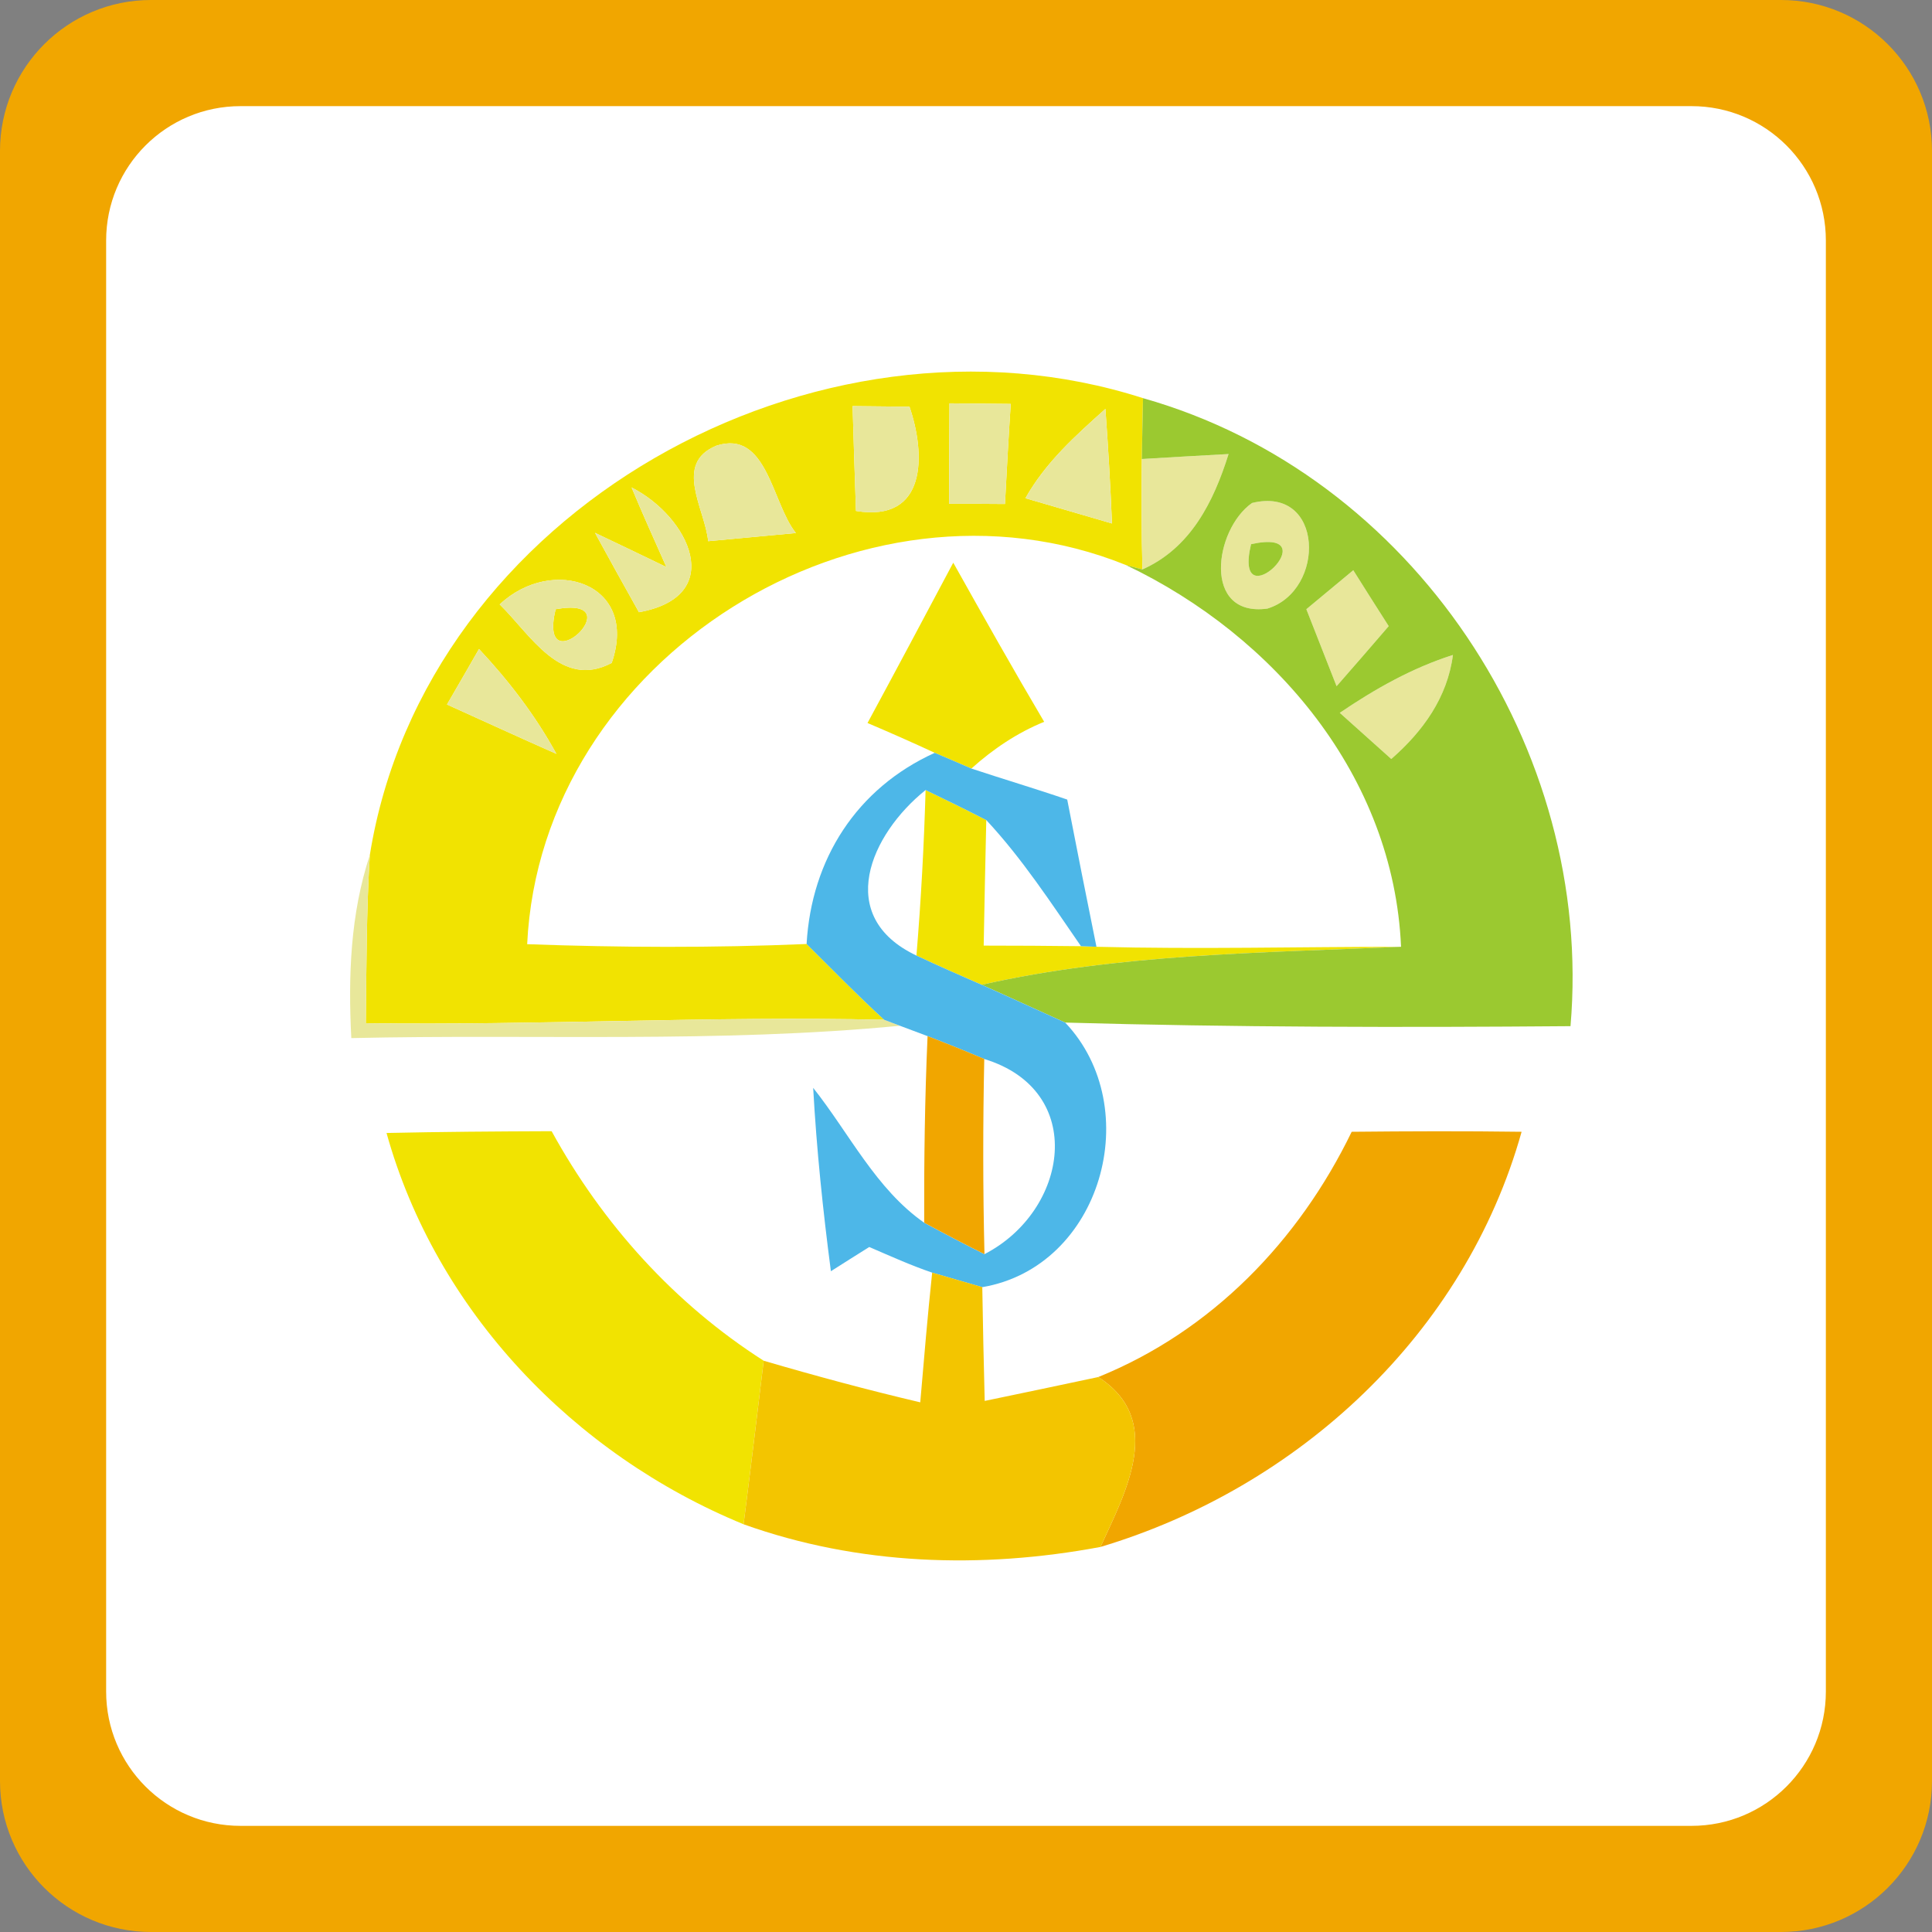
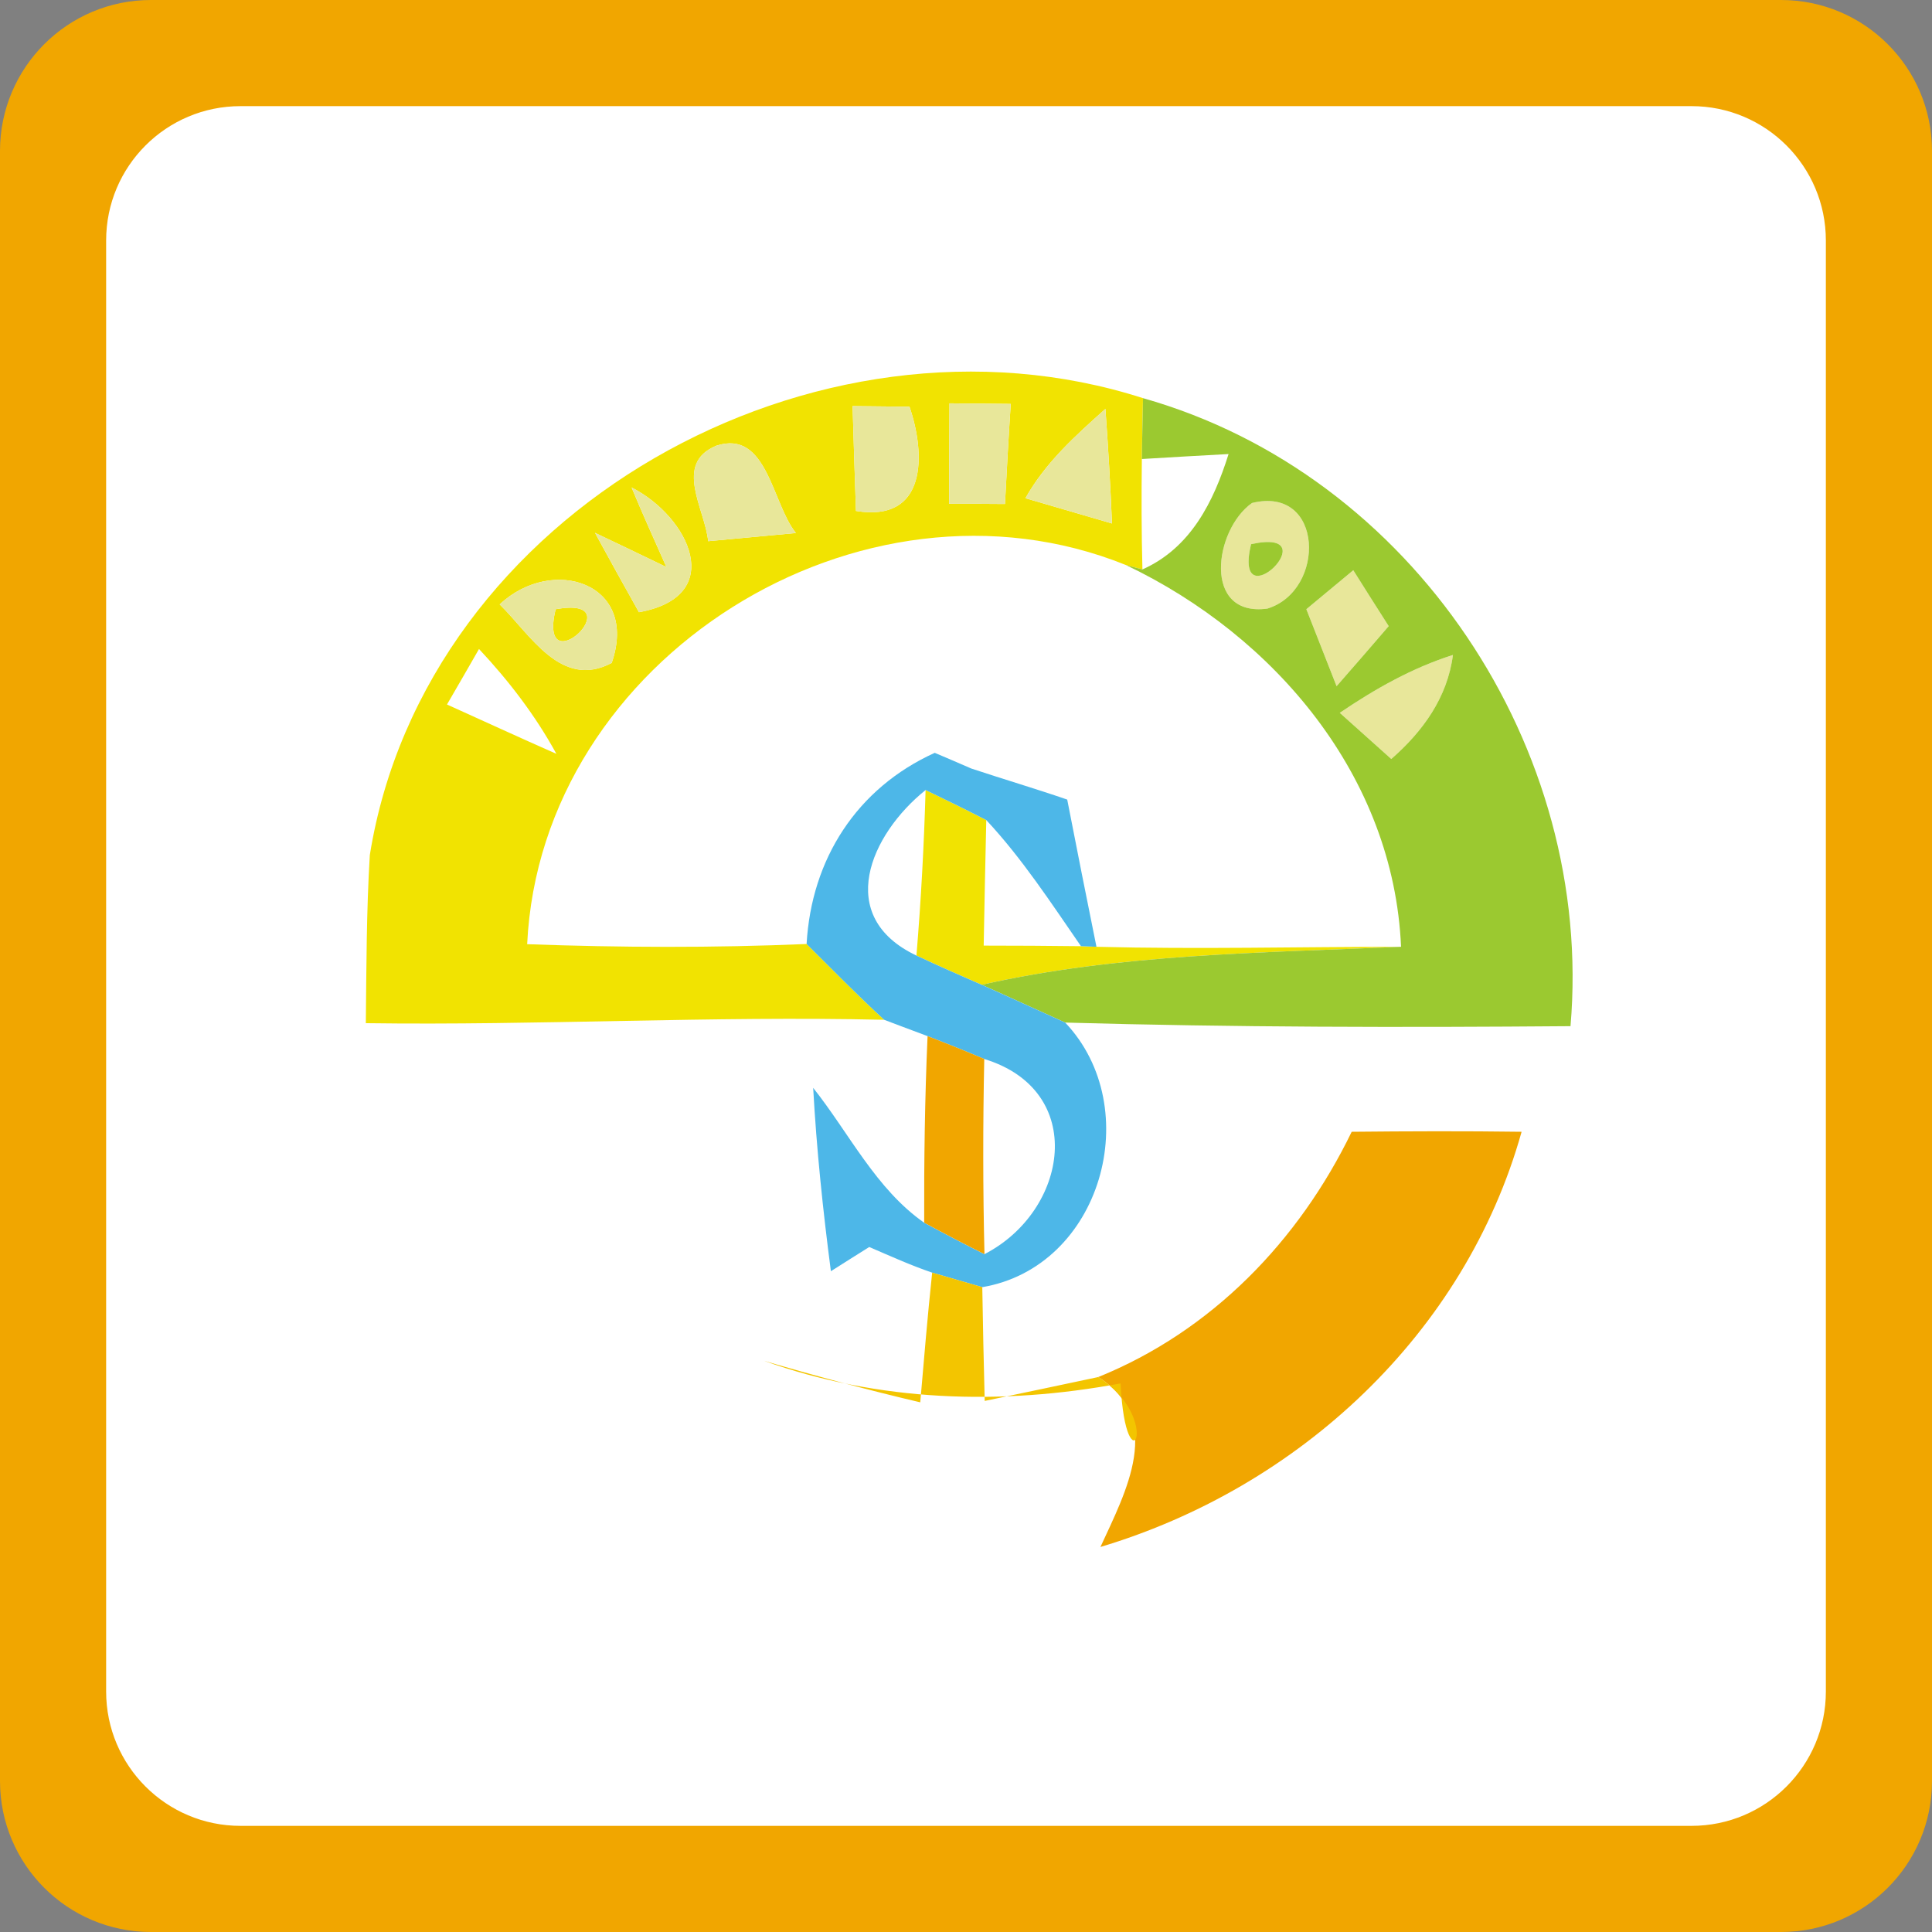
<svg xmlns="http://www.w3.org/2000/svg" x="0px" y="0px" width="128px" height="128px" viewBox="0 0 128 128" enable-background="new 0 0 128 128">
  <rect x="0" y="0" width="128" height="128" fill="#808080" stroke="none" />
  <rect x="5" y="6" fill="#FFF" stroke="#304F78" stroke-width="0.121" stroke-miterlimit="2.414" width="119" height="116" />
  <path fill="#F1A600" d="M10,128h108c5.521,0,10-4.477,10-10V10c0-5.523-4.479-10-10-10H10C4.477,0,0,4.477,0,10v108 C0,123.523,4.477,128,10,128z M7.032,15.933c0-4.916,3.985-8.901,8.901-8.901h96.135c4.914-0.001,8.9,3.985,8.9,8.901v96.135 c0,4.916-3.986,8.9-8.9,8.9H15.933c-4.917,0-8.901-3.984-8.901-8.9V15.933z" />
  <g>
    <path fill="#F1E301" d="M75.728,26.379c-21.653-6.959-47.564,7.446-51.227,30.272c-0.224,3.703-0.224,7.42-0.264,11.137 c11.454,0.157,22.893-0.489,34.345-0.224c-1.766-1.622-3.439-3.336-5.141-5.022c-6.167,0.263-12.348,0.237-18.515,0.013 c0.909-18.978,22.14-32.197,39.669-25.12l1.094,0.291c-0.066-2.438-0.066-4.876-0.039-7.315 C75.663,29.067,75.702,27.724,75.728,26.379z M29.614,46.675c0.539-0.923,1.595-2.755,2.122-3.677 c1.977,2.109,3.743,4.416,5.126,6.946C34.437,48.876,32.039,47.769,29.614,46.675z M40.527,43.92 c-3.362,1.779-5.39-1.898-7.421-3.875C36.586,36.765,42.358,38.622,40.527,43.92z M42.332,40.56 c-0.989-1.753-1.95-3.506-2.912-5.258c1.581,0.751,3.148,1.502,4.731,2.267c-0.777-1.753-1.569-3.493-2.307-5.272 C45.653,34.234,48.196,39.506,42.332,40.56z M46.918,35.855c-0.211-2.148-2.319-5.14,0.541-6.326 c3.374-1.094,3.676,3.809,5.271,5.786C50.792,35.499,48.855,35.67,46.918,35.855z M56.71,33.852 c-0.079-2.32-0.157-4.626-0.224-6.946c0.936,0.013,2.821,0.026,3.77,0.04C61.336,30.096,61.429,34.629,56.71,33.852z M66.582,33.391c-0.923-0.014-2.768-0.014-3.704-0.014c0.014-2.214,0.014-4.428,0.027-6.655c1.016,0.014,3.044,0.026,4.059,0.039 C66.818,28.962,66.7,31.176,66.582,33.391z M67.938,33.008c1.332-2.372,3.309-4.139,5.299-5.918 c0.184,2.531,0.329,5.062,0.435,7.592C71.761,34.128,69.851,33.562,67.938,33.008z" />
-     <path fill="#F1E301" d="M69.179,47.822c-2.057-3.479-4.046-7.012-6.023-10.543c-1.884,3.545-3.77,7.09-5.681,10.622 c1.491,0.633,2.979,1.292,4.456,1.977c0.604,0.251,1.817,0.778,2.425,1.041C65.791,49.627,67.399,48.546,69.179,47.822z" />
    <path fill="#F1E301" d="M36.81,40.362C35.572,45.581,42.095,39.413,36.81,40.362L36.81,40.362z" />
    <path fill="#F1E301" d="M61.323,52.342c-0.105,3.664-0.304,7.314-0.606,10.965c1.423,0.672,2.874,1.305,4.323,1.938 c9.12-2.056,18.489-2.11,27.782-2.518c-6.735,0-13.456,0.172-20.179,0l-1.026-0.039c-2.149-0.026-4.297-0.039-6.445-0.039 c0.053-2.768,0.105-5.549,0.172-8.316C64.012,53.647,62.667,52.988,61.323,52.342z" />
-     <path fill="#F1E301" d="M50.596,90.152c-5.918-3.781-10.676-9.065-14.049-15.207c-3.651,0.013-7.302,0.038-10.939,0.118 c3.282,11.794,12.415,21.311,23.656,25.924C49.726,97.376,50.161,93.764,50.596,90.152z" />
  </g>
  <g>
    <path fill="#E8E79A" d="M60.256,26.946c-0.948-0.013-2.834-0.026-3.77-0.04c0.067,2.319,0.146,4.625,0.224,6.946 C61.429,34.629,61.336,30.096,60.256,26.946z" />
    <path fill="#E8E79A" d="M62.905,26.722c-0.013,2.227-0.013,4.441-0.027,6.655c0.937,0,2.781,0,3.704,0.014 c0.118-2.214,0.236-4.428,0.382-6.63C65.949,26.748,63.92,26.735,62.905,26.722z" />
    <path fill="#E8E79A" d="M67.938,33.008c1.912,0.553,3.822,1.12,5.733,1.674c-0.105-2.53-0.251-5.061-0.435-7.592 C71.247,28.87,69.271,30.636,67.938,33.008z" />
    <path fill="#E8E79A" d="M47.459,29.529c-2.86,1.186-0.751,4.178-0.541,6.326c1.937-0.185,3.874-0.356,5.812-0.541 C51.135,33.338,50.833,28.435,47.459,29.529z" />
-     <path fill="#E8E79A" d="M81.396,30.082c-1.911,0.105-3.835,0.211-5.746,0.33c-0.027,2.438-0.027,4.876,0.039,7.315 C78.891,36.303,80.407,33.232,81.396,30.082z" />
    <path fill="#E8E79A" d="M42.332,40.56c5.865-1.054,3.322-6.326-0.487-8.264c0.738,1.779,1.529,3.519,2.307,5.272 c-1.583-0.765-3.151-1.516-4.731-2.267C40.381,37.054,41.343,38.807,42.332,40.56z" />
    <path fill="#E8E79A" d="M83.965,40.322c3.902-1.199,3.757-8.17-1.015-6.998C80.433,35.091,79.643,40.903,83.965,40.322z M82.885,36.053C88.169,34.893,81.633,41.311,82.885,36.053L82.885,36.053z" />
    <path fill="#E8E79A" d="M40.527,43.92c1.832-5.298-3.941-7.156-7.421-3.875C35.137,42.022,37.165,45.7,40.527,43.92z M36.81,40.362 C42.095,39.413,35.572,45.581,36.81,40.362L36.81,40.362z" />
    <path fill="#E8E79A" d="M89.658,37.779c-0.777,0.646-2.332,1.937-3.109,2.583c0.672,1.7,1.331,3.4,2.003,5.101 c1.159-1.318,2.307-2.649,3.453-3.98C91.213,40.244,90.436,39.018,89.658,37.779z" />
-     <path fill="#E8E79A" d="M29.614,46.675c2.425,1.094,4.822,2.201,7.249,3.269c-1.384-2.53-3.149-4.837-5.126-6.946 C31.209,43.92,30.153,45.752,29.614,46.675z" />
    <path fill="#E8E79A" d="M96.261,43.394c-2.7,0.856-5.166,2.253-7.498,3.835c0.857,0.765,2.556,2.293,3.413,3.058 C94.271,48.455,95.893,46.214,96.261,43.394z" />
-     <path fill="#E8E79A" d="M23.275,68.777c12.111-0.277,24.276,0.343,36.349-0.818l-1.042-0.394 C47.129,67.3,35.69,67.946,24.237,67.789c0.04-3.717,0.04-7.434,0.264-11.137C23.208,60.566,23.064,64.704,23.275,68.777z" />
  </g>
  <g>
    <path fill="#9BC930" d="M70.574,67.748c11.138,0.316,22.327,0.329,33.476,0.238c1.582-18.398-10.463-36.56-28.322-41.607 c-0.025,1.344-0.064,2.688-0.078,4.032c1.911-0.119,3.835-0.224,5.746-0.33c-0.988,3.15-2.505,6.221-5.707,7.645l-1.094-0.291 c9.872,4.706,17.739,14.01,18.228,25.291c-9.293,0.408-18.662,0.462-27.782,2.518C66.886,66.062,68.729,66.919,70.574,67.748z M83.965,40.322c-4.322,0.581-3.532-5.231-1.015-6.998C87.722,32.152,87.867,39.124,83.965,40.322z M86.549,40.362 c0.777-0.646,2.332-1.938,3.109-2.583c0.777,1.239,1.555,2.465,2.347,3.704c-1.146,1.331-2.294,2.662-3.453,3.98 C87.88,43.763,87.221,42.063,86.549,40.362z M92.176,50.286c-0.857-0.765-2.556-2.293-3.413-3.058 c2.332-1.582,4.798-2.979,7.498-3.835C95.893,46.214,94.271,48.455,92.176,50.286z" />
    <path fill="#9BC930" d="M82.885,36.053C81.633,41.311,88.169,34.893,82.885,36.053L82.885,36.053z" />
  </g>
  <g>
    <path fill="#4DB7E8" d="M61.323,52.342c1.344,0.646,2.689,1.305,4.021,1.99c2.385,2.557,4.296,5.496,6.273,8.355l1.026,0.039 c-0.659-3.255-1.305-6.497-1.937-9.752c-2.109-0.725-4.244-1.357-6.352-2.056c-0.608-0.263-1.82-0.79-2.425-1.041 c-5.167,2.346-8.173,7.038-8.49,12.666c1.702,1.686,3.375,3.4,5.141,5.022l1.042,0.394c0.461,0.173,1.382,0.515,1.83,0.686 c1.267,0.488,2.518,0.989,3.757,1.516c6.866,2.095,5.574,10.069,0.014,12.93c-1.344-0.672-2.676-1.371-3.994-2.083 c-3.202-2.239-4.968-5.931-7.354-8.935c0.224,4.06,0.646,8.117,1.174,12.149c0.844-0.539,1.7-1.079,2.543-1.605 c1.372,0.592,2.741,1.212,4.165,1.698c0.832,0.237,2.492,0.727,3.32,0.963c7.908-1.344,10.848-11.874,5.496-17.529 c-1.845-0.829-3.688-1.687-5.534-2.503c-1.449-0.632-2.9-1.266-4.323-1.938C55.261,60.724,57.66,55.281,61.323,52.342z" />
  </g>
  <g>
    <path fill="#F1A600" d="M61.454,68.645c-0.183,4.125-0.237,8.25-0.224,12.362c1.318,0.712,2.65,1.411,3.994,2.083 c-0.105-4.31-0.105-8.62-0.014-12.93C63.972,69.634,62.721,69.133,61.454,68.645z" />
    <path fill="#F1A600" d="M100.81,74.983c-3.757-0.051-7.501-0.038-11.257,0c-3.506,7.236-9.276,13.207-16.791,16.25 c4.429,2.848,1.82,7.605,0.146,11.257C86.06,98.55,97.065,88.361,100.81,74.983z" />
  </g>
  <g>
-     <path fill="#F3C500" d="M72.762,91.233c-2.503,0.528-5.021,1.068-7.523,1.582c-0.066-2.516-0.119-5.021-0.16-7.538 c-0.828-0.236-2.489-0.726-3.32-0.963c-0.304,2.86-0.541,5.72-0.79,8.594c-3.48-0.817-6.945-1.753-10.372-2.756 c-0.435,3.611-0.87,7.224-1.333,10.835c7.592,2.716,15.75,2.978,23.644,1.503C74.582,98.839,77.19,94.081,72.762,91.233z" />
+     <path fill="#F3C500" d="M72.762,91.233c-2.503,0.528-5.021,1.068-7.523,1.582c-0.066-2.516-0.119-5.021-0.16-7.538 c-0.828-0.236-2.489-0.726-3.32-0.963c-0.304,2.86-0.541,5.72-0.79,8.594c-3.48-0.817-6.945-1.753-10.372-2.756 c7.592,2.716,15.75,2.978,23.644,1.503C74.582,98.839,77.19,94.081,72.762,91.233z" />
  </g>
</svg>